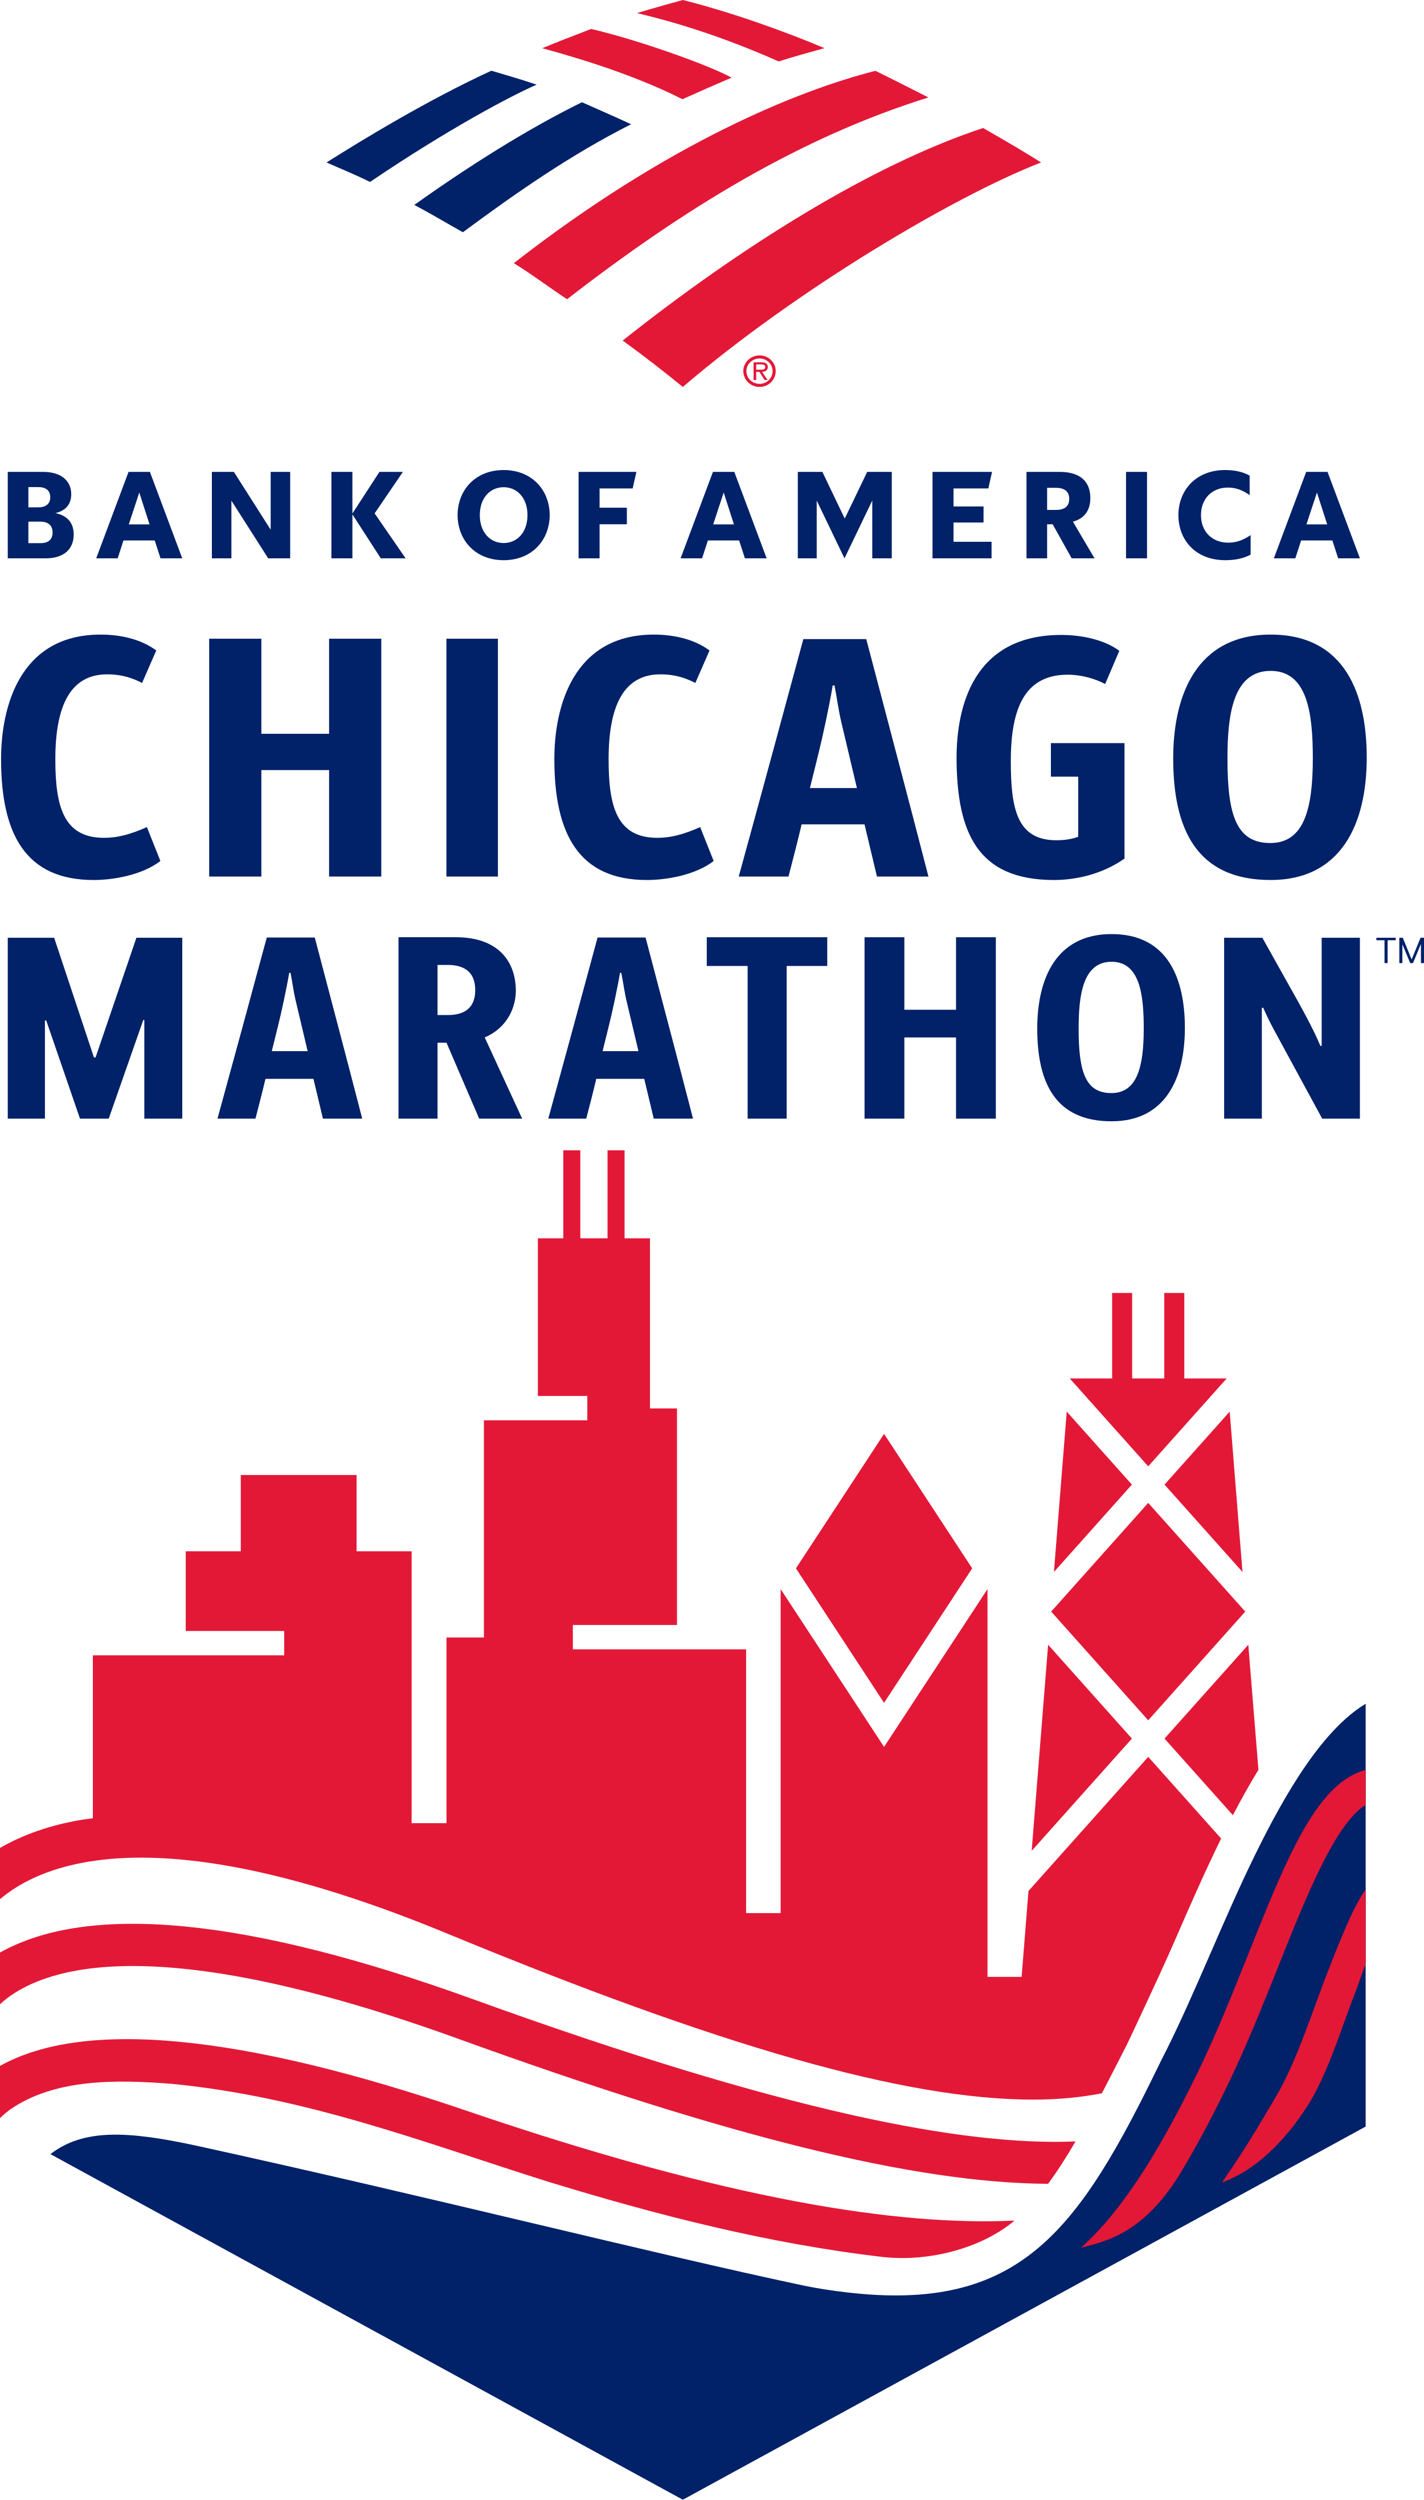
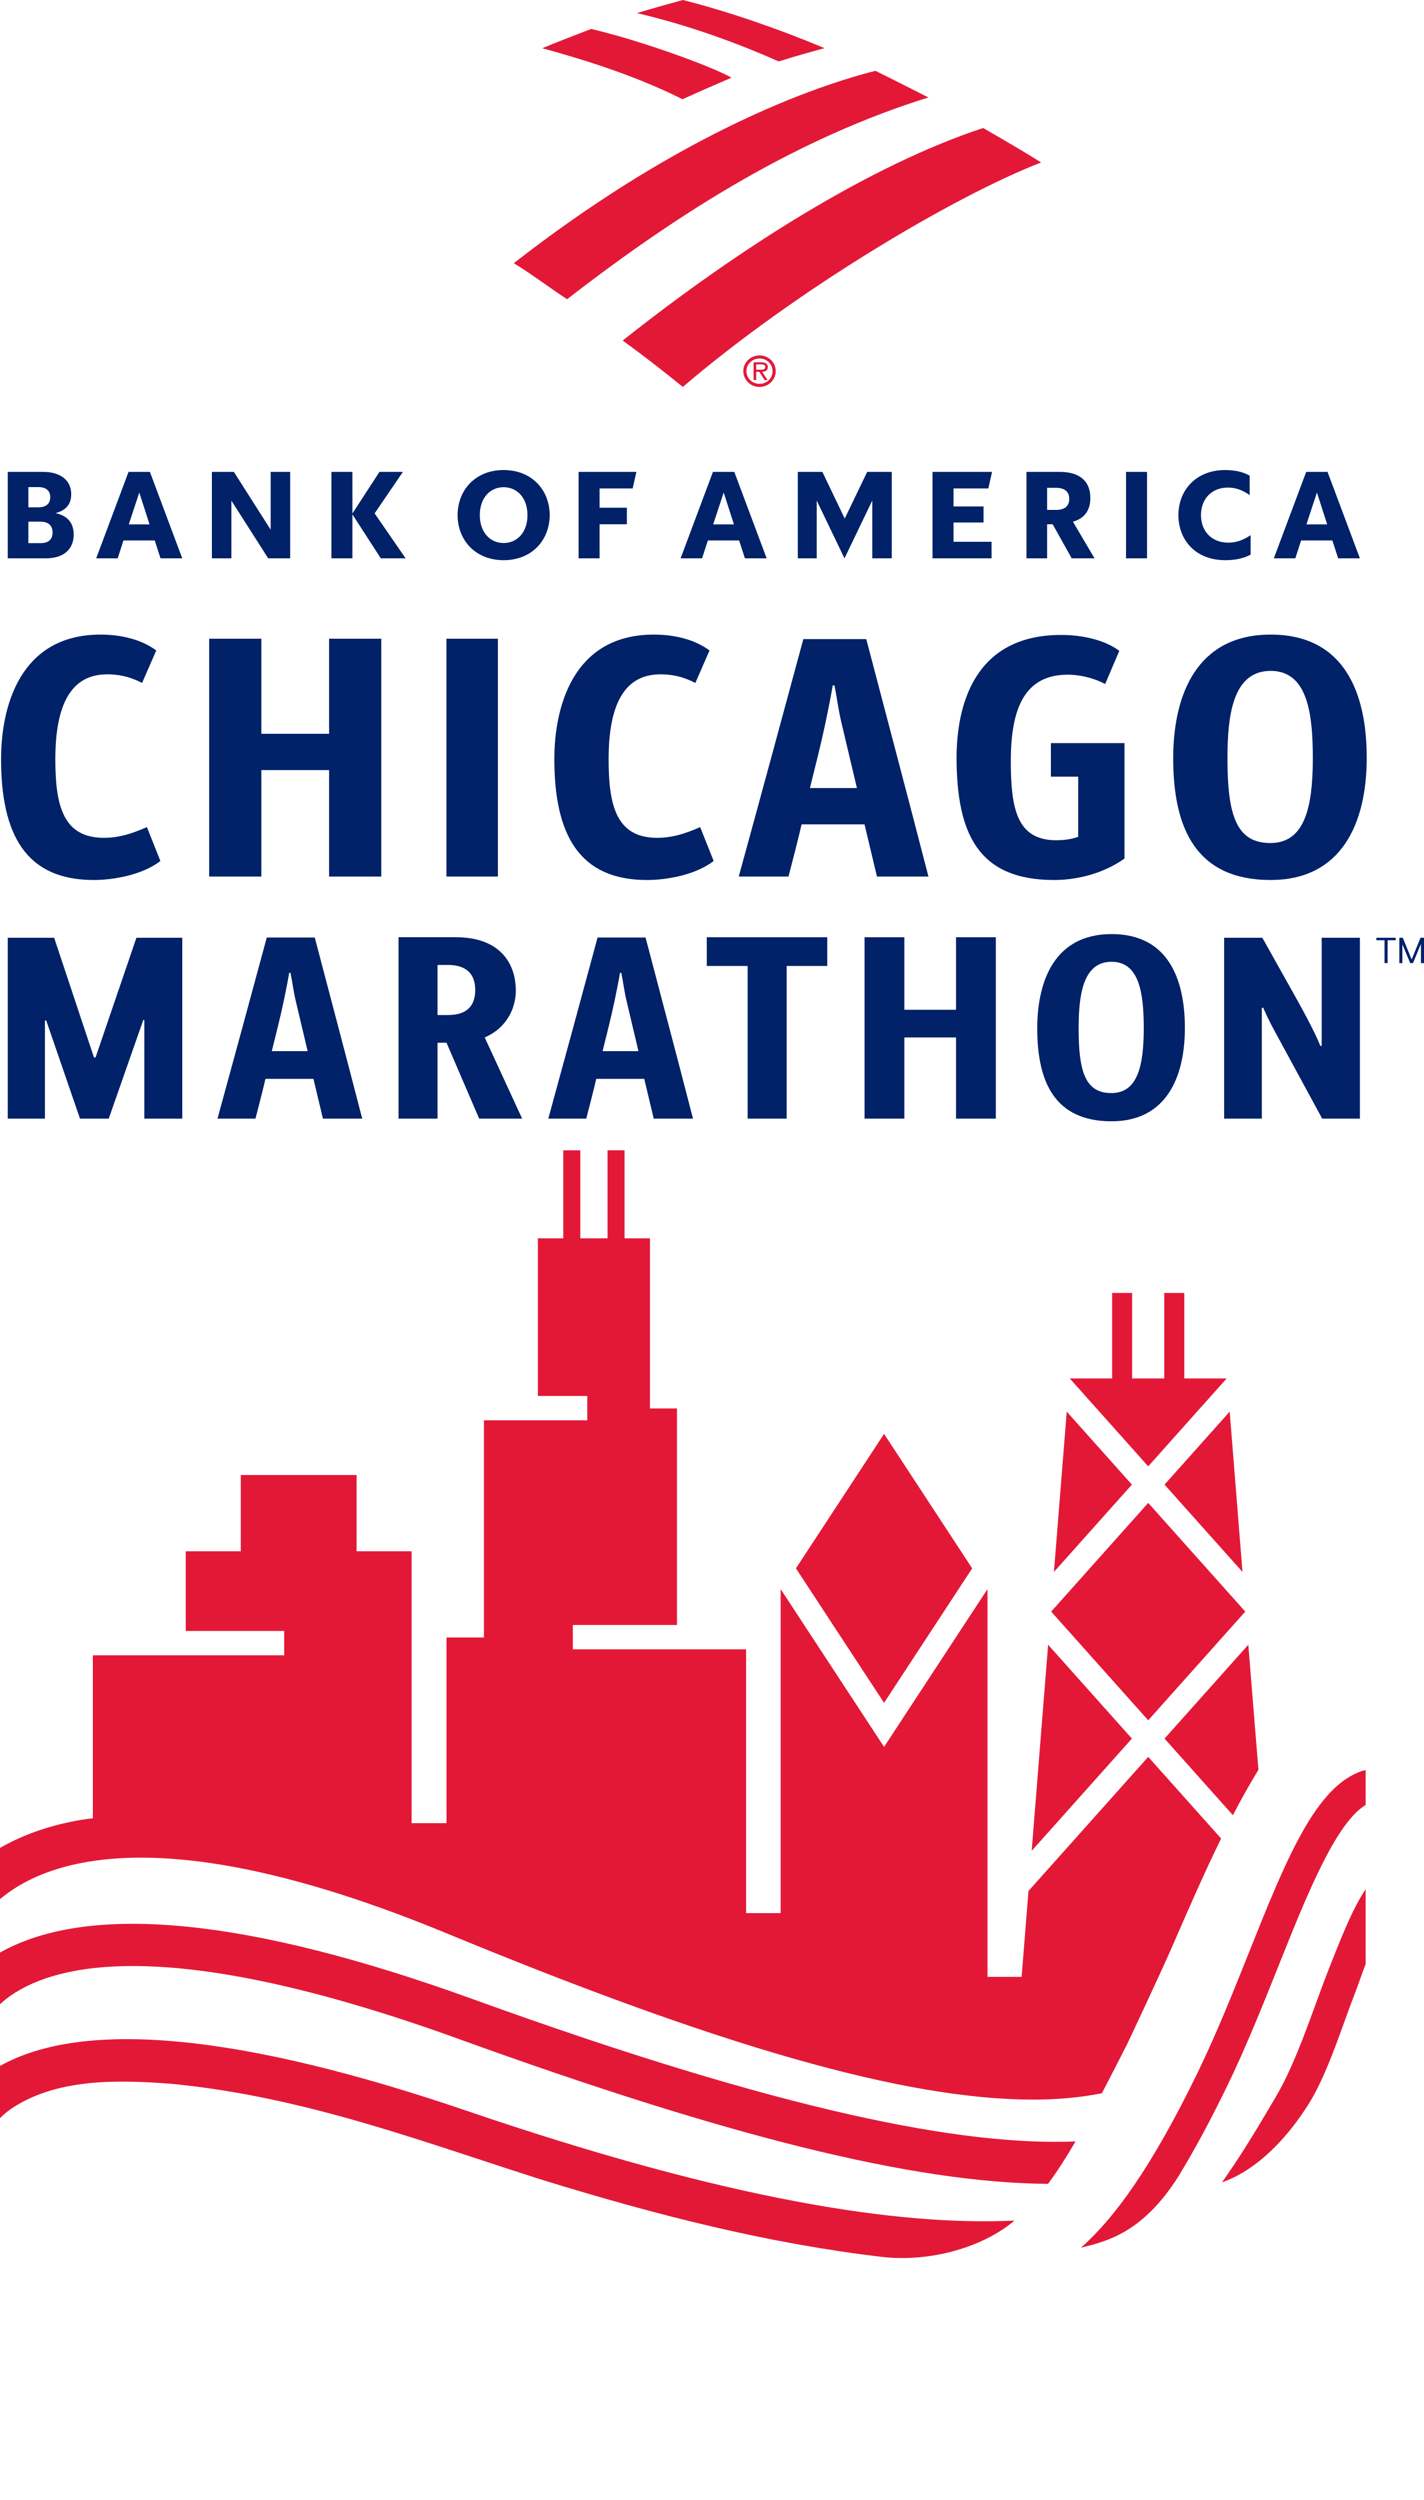
<svg xmlns="http://www.w3.org/2000/svg" id="Art" version="1.1" viewBox="0 0 451.278 792">
  <defs>
    <style>
      .cls-1, .cls-2 {
        fill: #e31837;
      }

      .cls-1, .cls-2, .cls-3 {
        stroke-width: 0px;
      }

      .cls-2 {
        fill-rule: evenodd;
      }

      .cls-3 {
        fill: #012169;
      }
    </style>
  </defs>
  <g id="Logo">
    <path id="Legal_Mark" data-name="Legal Mark" class="cls-3" d="M438.765,305.146v-7.246h-2.579v-.786h6.132v.786h-2.568l-.012,7.246h-.973ZM447.327,303.904h.07c.926-2.263,1.864-4.538,2.779-6.789h1.102v8.031h-.973v-6.003h-.035c-.821,2.005-1.641,4.01-2.474,6.003h-.891c-.821-1.946-1.63-3.916-2.439-5.874h-.035c0,1.958-.012,3.928-.012,5.874h-.962v-8.031h1.102c.926,2.251,1.853,4.526,2.767,6.789Z" />
    <g id="Legal_Mark-2" data-name="Legal Mark">
      <path id="Legal_Mark-3" data-name="Legal Mark" class="cls-2" d="M235.565,117.559c0-2.716,2.296-4.956,5.153-4.956,2.826,0,5.115,2.24,5.115,4.956,0,2.808-2.289,5.037-5.115,5.037-2.857,0-5.153-2.229-5.153-5.037M236.539,117.559c0,2.289,1.859,4.056,4.18,4.056,2.289,0,4.117-1.767,4.117-4.056,0-2.187-1.827-3.975-4.117-3.975-2.321,0-4.18,1.788-4.18,3.975M243.258,120.399h-.963l-1.651-2.589h-.998v2.589h-.829v-5.598h2.472c.505,0,.963.032,1.4.279.427.226.635.726.635,1.189,0,1.104-.786,1.506-1.816,1.541l1.75,2.589ZM240.578,117.126c.822,0,1.929.148,1.929-.875,0-.727-.645-.804-1.393-.804h-1.467v1.679h.931Z" />
    </g>
    <g id="Symbol">
-       <path id="Blue" class="cls-3" d="M397.544,588.09c10.262-21.037,21.899-40.191,35.245-48.283v133.959s-216.394,118.234-216.394,118.234L15.978,682.496c10.48-8.077,24.377-7.345,45.696-2.793,75.189,16.462,144.871,34.253,193.409,44.534,4.663.943,8.988,1.557,12.972,2.031,55.166,6.552,73.621-19.127,99.785-73.162l1.736-3.421c9.219-18.38,18.365-42.049,27.967-61.593ZM199.999,39.363c-5.319-2.47-11.008-4.937-15.575-6.97-13.483,6.642-30.961,16.772-53.127,32.53,4.833,2.542,9.925,5.584,15.392,8.665,17.05-12.631,34.264-24.601,53.31-34.225ZM155.71,22.405c-19.994,9.197-40.823,21.852-52.218,29.07,4.044,1.815,8.135,3.4,13.778,6.173,25.157-17.045,44.889-27.371,52.796-30.834-5.601-1.879-10.972-3.391-14.356-4.409Z" />
      <path id="Red" class="cls-1" d="M197.337,107.898c37.17-29.501,78.699-55.621,114.223-67.341,7.435,4.261,14.084,8.184,18.372,10.918-27.545,10.674-77.781,40.508-113.537,71.121-6.196-5.056-12.727-10.105-19.057-14.698ZM231.822,24.611c-6.421-3.66-29.008-11.837-44.487-15.438-4.566,1.758-11.043,4.238-15.478,6.103,5.539,1.566,26.546,7.113,44.418,16.163,4.761-2.155,11.07-4.921,15.547-6.828ZM246.785,19.469c4.524-1.466,9.937-2.937,14.502-4.218-13.358-5.622-30.02-11.517-44.891-15.251-2.325.636-9.463,2.602-14.541,4.145,5.142,1.256,22.055,5.161,44.929,15.324ZM162.823,83.386c5.394,3.279,11.282,7.731,16.889,11.422,37.278-28.892,74.038-51.299,114.506-63.934-5.623-2.836-10.555-5.382-16.795-8.435-24.313,6.178-65.581,22.741-114.6,60.947ZM338.058,447.248l-4.056,50.8,24.707-27.672-20.651-23.129ZM358.709,550.842l-31.762,35.573,5.214-65.306,26.548,29.733ZM339.011,436.736h13.431v-27.081h6.345v27.081h10.184v-27.081h6.345v27.081h13.431l-24.868,27.851-24.868-27.851ZM369.049,470.376l20.651-23.129,4.056,50.8-24.707-27.672ZM363.879,545.052l-30.754-34.443,30.754-34.443,30.754,34.443-30.754,34.443ZM3.243,668.336c-1.242.9-2.309,1.831-3.243,2.769v-16.548c26.712-14.94,76.502-10.143,148.203,14.313,82.677,28.2,136.57,36.43,173.3,34.685-10.278,8.679-26.851,13.113-41.49,11.562-36.438-4.217-72.066-13.354-107.154-24.144-37.511-11.807-75.455-26.606-118.505-30.75-17.613-1.372-36.922-1.653-51.111,8.114ZM340.848,678.473c-2.894,4.956-5.772,9.479-8.711,13.434-42.71-.233-102-15.211-186.731-45.884-85.964-31.118-123.908-25.164-140.6-14.686-1.876,1.178-3.449,2.415-4.806,3.66v-16.365c28.396-15.923,78.809-10.958,149.962,14.801,98.888,35.797,155.591,46.526,190.886,45.04ZM432.789,560.813v11.06c-9.533,5.75-18.727,28.728-27.635,51.027-5.043,12.615-10.255,25.663-16.259,38.036-5.514,11.356-10.645,20.779-15.476,28.671-11.38,17.939-22.711,20.494-30.851,22.55,10.425-9.276,22.142-24.95,37.08-55.714,5.846-12.037,10.988-24.908,15.965-37.357,11.881-29.74,21.267-53.233,36.177-58.016.332-.107.666-.171.999-.258ZM432.789,598.575v23.705c-.867,2.164-2.523,7.029-3.361,9.166-3.864,9.869-7.369,21.572-12.758,31.819-.09.138-11.305,21.809-29.393,28.18,4.435-6.439,7.714-11.187,16.871-26.805,6.766-11.286,11.944-27.955,16.51-39.623,4.327-11.046,7.936-20.227,12.131-26.442ZM308.095,496.908l-27.929,42.608-27.929-42.608,27.929-42.608,27.929,42.608ZM349.187,663.229c-.011.002-.022.004-.033.006-6.638,1.275-13.773,1.995-21.687,1.995-40.944.004-99.806-17.118-185.77-52.627-57.368-23.694-93.439-26.747-115.99-22.335-8.57,1.677-15.198,4.427-20.285,7.54-2.005,1.227-3.779,2.544-5.421,3.9v-16.227c7.481-4.298,16.063-7.25,25.706-8.881,1.214-.205,2.473-.355,3.722-.518v-51.627h60.631v-7.712h-31.197v-25.242h17.444v-24.175h36.692v24.175h17.443v86.152h11.057v-58.837h11.858v-68.813h32.766v-7.712h-15.666v-49.957h8.056v-27.873h5.394v27.873h8.625v-27.873h5.394v27.873h8.057v53.917h8.562v68.607h-33.005v7.712h54.904v83.563h10.948v-102.654l32.775,49.996,32.775-49.996v122.853h10.818l2.172-27.202,37.948-42.5,23.103,25.876c-5.22,10.632-10.027,21.643-14.549,32.04-.139.32-.279.64-.417.959-4.618,10.62-14.841,32.185-14.841,32.185-2.818,5.552-5.468,10.703-7.988,15.538ZM398.808,560.727c-2.807,4.584-5.499,9.415-8.089,14.387l-21.67-24.272,26.548-29.733,3.211,39.618Z" />
    </g>
    <path id="Wordmark" class="cls-3" d="M2.459,176.903h11.975c6.066,0,8.923-3.13,8.923-7.552,0-3.562-1.878-5.987-5.792-6.771,3.444-.86,5.009-2.935,5.009-6.026,0-3.914-2.857-7.044-8.922-7.044H2.459v27.393ZM12.868,165.281c2.269,0,3.796,1.095,3.796,3.404,0,2.427-1.526,3.405-3.796,3.405h-3.874v-6.809h3.874ZM12.125,154.323c2.269,0,3.796.978,3.796,3.209s-1.526,3.209-3.796,3.209h-3.131v-6.418h3.131ZM47.506,149.51h-6.77l-10.253,27.393h6.809l1.839-5.674h9.901l1.839,5.674h6.888l-10.253-27.393ZM44.141,156.045l3.248,10.097h-6.574l3.326-10.097ZM91.961,149.51h-6.183v18.315l-11.662-18.315h-6.966v27.393h6.183v-18.275l11.662,18.275h6.966v-27.393ZM120.68,176.903l-9-13.932v13.932h-6.652v-27.393h6.652v13.187l8.57-13.187h7.435l-8.961,13.149,9.822,14.244h-7.866ZM152.056,163.207c0,5.478,3.287,8.844,7.553,8.844s7.553-3.366,7.553-8.844-3.287-8.844-7.553-8.844-7.553,3.365-7.553,8.844h0ZM145.013,163.207c.039-8.023,5.714-14.284,14.596-14.284s14.558,6.261,14.597,14.284c-.039,8.022-5.714,14.283-14.597,14.283s-14.557-6.261-14.596-14.283h0ZM183.359,176.903h6.652v-10.8h8.648v-5.244h-8.648v-6.105h10.488l1.174-5.244h-18.314v27.393ZM232.708,149.51h-6.77l-10.253,27.393h6.809l1.839-5.674h9.901l1.839,5.674h6.888l-10.253-27.393ZM229.343,156.045l3.248,10.097h-6.574l3.326-10.097ZM282.613,149.51h-7.788l-7.122,14.792-7.083-14.792h-7.788v27.393h5.988v-18.314l8.805,18.314,8.805-18.314v18.314h6.183v-27.393ZM295.527,176.903h18.705v-5.244h-12.053v-6.105h9.509v-5.087h-9.509v-5.714h11.035l1.174-5.244h-18.862v27.393ZM339.63,176.903h7.239l-6.848-11.622c3.717-1.018,5.518-3.64,5.518-7.514,0-4.97-2.974-8.257-9.705-8.257h-10.527v27.393h6.535v-10.8h1.761l6.027,10.8ZM334.659,154.558c2.74,0,4.188,1.213,4.188,3.483,0,2.348-1.448,3.522-4.188,3.522h-2.817v-7.005h2.817ZM356.848,176.903h6.653v-27.393h-6.653v27.393ZM396.333,169.546c-2.582,1.761-4.813,2.387-7.083,2.387-5.126,0-8.648-3.483-8.648-8.726s3.522-8.727,8.492-8.727c2.27,0,4.461.626,6.926,2.387v-6.183c-2.269-1.252-4.852-1.761-7.788-1.761-9.079,0-14.753,6.261-14.792,14.284.04,8.1,5.635,14.283,14.832,14.283,3.052,0,5.713-.508,8.061-1.761v-6.184ZM420.713,149.51h-6.77l-10.253,27.393h6.809l1.84-5.674h9.9l1.839,5.674h6.887l-10.253-27.393ZM417.348,156.045l3.248,10.097h-6.574l3.326-10.097ZM45.024,216.389c-4.38-2.299-8.104-2.738-11.059-2.738-11.611,0-16.43,9.857-16.43,26.942,0,15.005,2.629,24.86,15.443,24.86,4.38,0,8.322-1.095,13.579-3.394l4.271,10.733c-5.805,4.489-15.005,6.023-21.136,6.023-21.466,0-29.353-14.346-29.353-38.331,0-16.319,5.805-39.426,31.543-39.426,6.244,0,12.815,1.423,17.634,5.037l-4.493,10.294ZM104.291,277.72v-33.731h-21.466v33.731h-16.538v-75.349h16.538v30.118h21.466v-30.118h16.538v75.349h-16.538ZM302.973,354.428v-25.732h-16.375v25.732h-12.616v-57.48h12.616v22.975h16.375v-22.975h12.616v57.48h-12.616ZM141.475,277.72v-75.349h16.317v75.349h-16.317ZM220.361,216.389c-4.38-2.299-8.104-2.738-11.059-2.738-11.611,0-16.43,9.857-16.43,26.942,0,15.005,2.629,24.86,15.443,24.86,4.38,0,8.322-1.095,13.579-3.394l4.271,10.733c-5.805,4.489-15.005,6.023-21.136,6.023-21.466,0-29.353-14.346-29.353-38.331,0-16.319,5.805-39.426,31.543-39.426,6.244,0,12.815,1.423,17.634,5.037l-4.493,10.294ZM334.791,266.22c1.973,0,4.493-.217,6.9-1.095v-19.055h-8.652v-10.624h23.326v36.58c-7.448,5.256-16.1,6.79-22.34,6.79-24.425,0-30.774-15.222-30.887-38.55,0-16.317,5.258-39.098,33.186-39.098,6.244,0,13.579,1.423,18.398,5.038l-4.489,10.514c-4.38-2.301-8.873-2.957-11.828-2.957-13.471,0-18.072,10.294-18.072,27.378,0,15.224,1.973,25.08,14.457,25.08ZM402.685,278.815c-23.548,0-30.887-16.208-30.887-38.55,0-20.261,7.557-39.207,30.887-39.207,23.656,0,30.444,18.946,30.444,38.987,0,21.027-8.104,38.77-30.444,38.77ZM402.685,212.556c-12.158,0-13.692,14.457-13.692,27.817,0,17.962,2.85,26.724,13.583,26.724,10.62,0,13.471-10.624,13.471-26.833,0-14.127-1.643-27.709-13.362-27.709ZM273.975,261.183h-19.932c-1.316,5.584-2.738,11.061-4.163,16.537h-15.77c6.901-25.08,13.688-50.159,20.48-75.239h19.932c6.57,25.08,13.249,50.159,19.711,75.239h-16.317l-3.941-16.537ZM263.899,217.156c-1.095,6.572-3.176,16.208-4.598,21.905l-2.629,10.623h14.892l-4.928-20.808c-.986-4.163-1.421-7.995-2.19-11.72h-.547ZM29.779,335.045h.501l12.95-37.93h14.537v57.313h-12.031v-31.246h-.334l-10.945,31.246h-9.107l-10.694-31.079h-.418v31.079H2.459v-57.313h14.704l12.616,37.93ZM99.334,341.812h-15.205c-1.003,4.261-2.089,8.438-3.175,12.616h-12.031c5.263-19.132,10.443-38.264,15.623-57.396h15.205c5.013,19.132,10.109,38.264,15.038,57.396h-12.448l-3.008-12.616ZM91.647,308.226c-.836,5.013-2.423,12.365-3.509,16.709l-2.005,8.104h11.362l-3.76-15.874c-.752-3.175-1.086-6.099-1.671-8.94h-.418ZM153.612,328.695l11.864,25.732h-13.618l-10.36-24.061h-2.841v24.061h-12.365v-57.48h18.213c13.618,0,18.965,7.937,18.965,16.96,0,4.846-2.339,11.529-9.858,14.788ZM141.999,321.594c3.927,0,8.605-1.253,8.605-7.937,0-5.765-3.592-7.937-8.689-7.937h-3.258v15.874h3.342ZM236.932,354.428v-48.373h-12.95v-9.107h38.181v9.107h-12.866v48.373s-12.365,0-12.365,0ZM352.272,355.263c-17.962,0-23.56-12.365-23.56-29.408,0-15.456,5.765-29.91,23.56-29.91,18.046,0,23.226,14.454,23.226,29.742,0,16.041-6.182,29.575-23.226,29.575ZM352.272,304.717c-9.274,0-10.443,11.028-10.443,21.221,0,13.702,2.172,20.385,10.36,20.385,8.104,0,10.276-8.104,10.276-20.469,0-10.777-1.253-21.137-10.193-21.137ZM418.851,331.369v-34.254h12.114v57.313h-11.947l-15.289-28.155c-1.086-2.005-2.256-4.344-3.425-7.018-.167,0-.251.084-.418.084v35.089h-11.947v-57.313h12.114l8.605,15.373c3.342,5.932,7.686,13.702,9.775,18.881h.418ZM204.167,341.812h-15.205c-1.003,4.261-2.089,8.438-3.175,12.616h-12.031c5.263-19.132,10.443-38.264,15.623-57.396h15.205c5.013,19.132,10.109,38.264,15.038,57.396h-12.448l-3.008-12.616ZM196.48,308.226c-.836,5.013-2.423,12.365-3.509,16.709l-2.005,8.104h11.362l-3.76-15.874c-.752-3.175-1.086-6.099-1.671-8.94h-.418Z" />
  </g>
</svg>